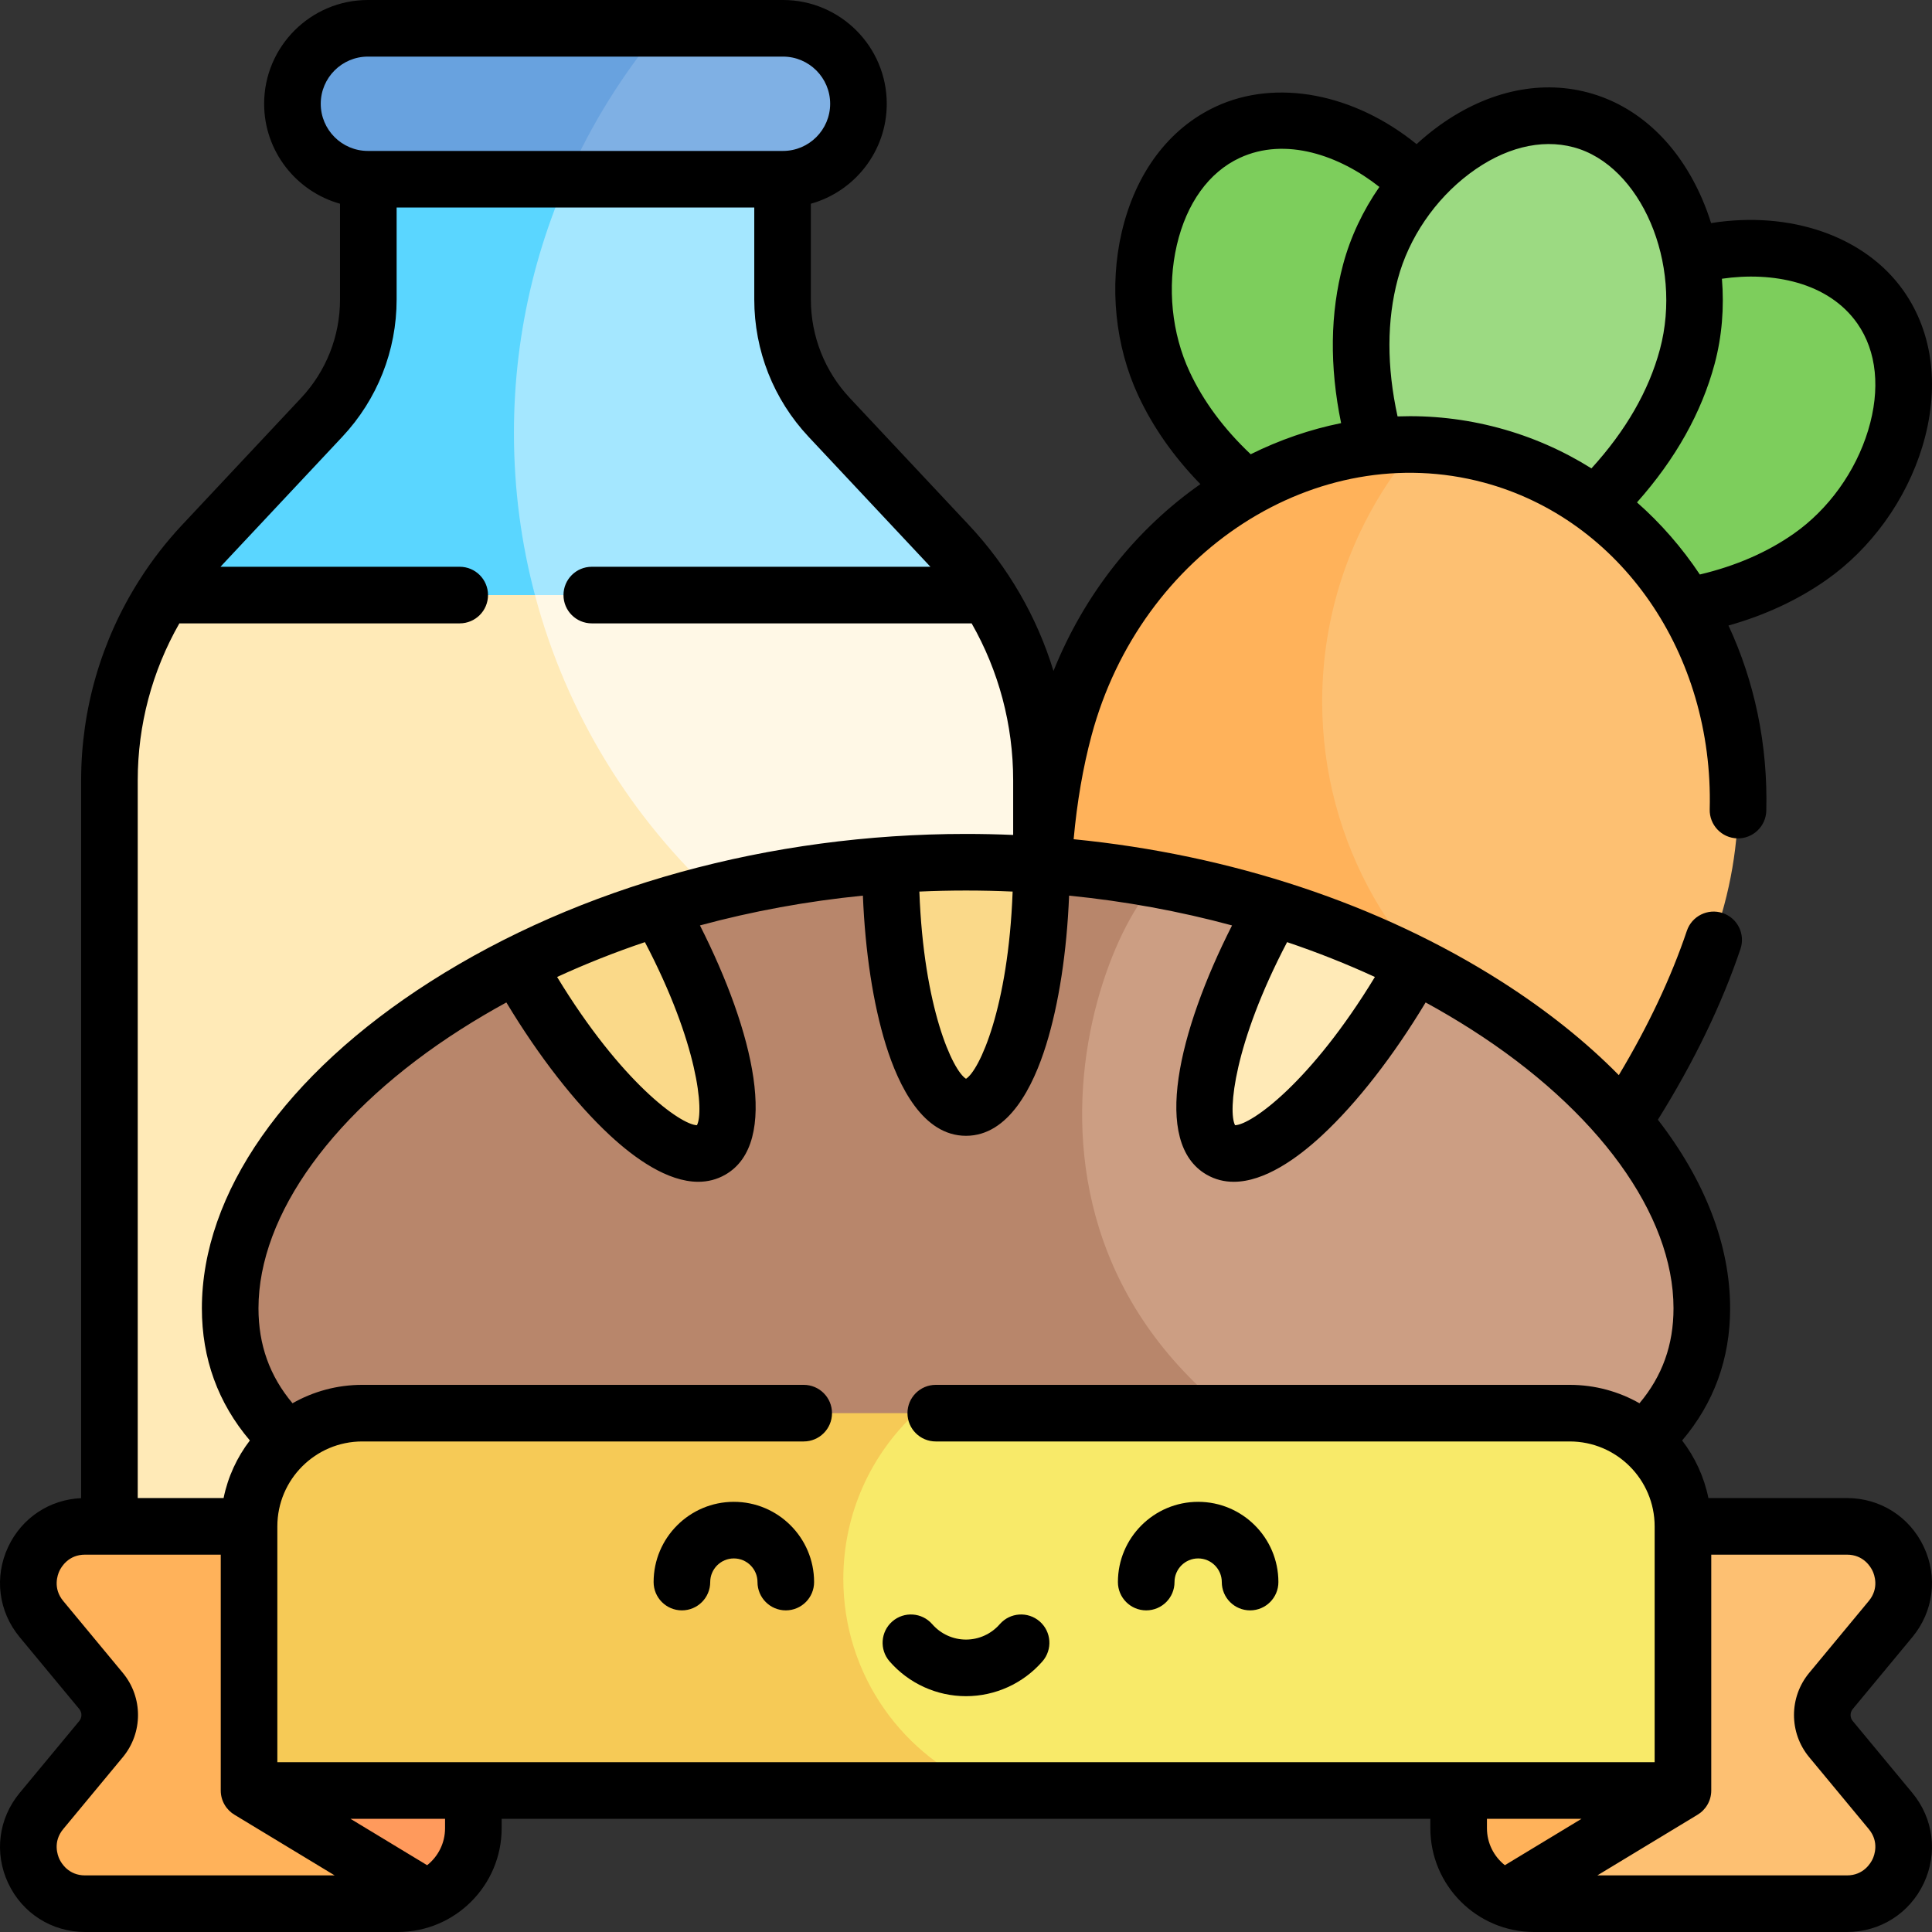
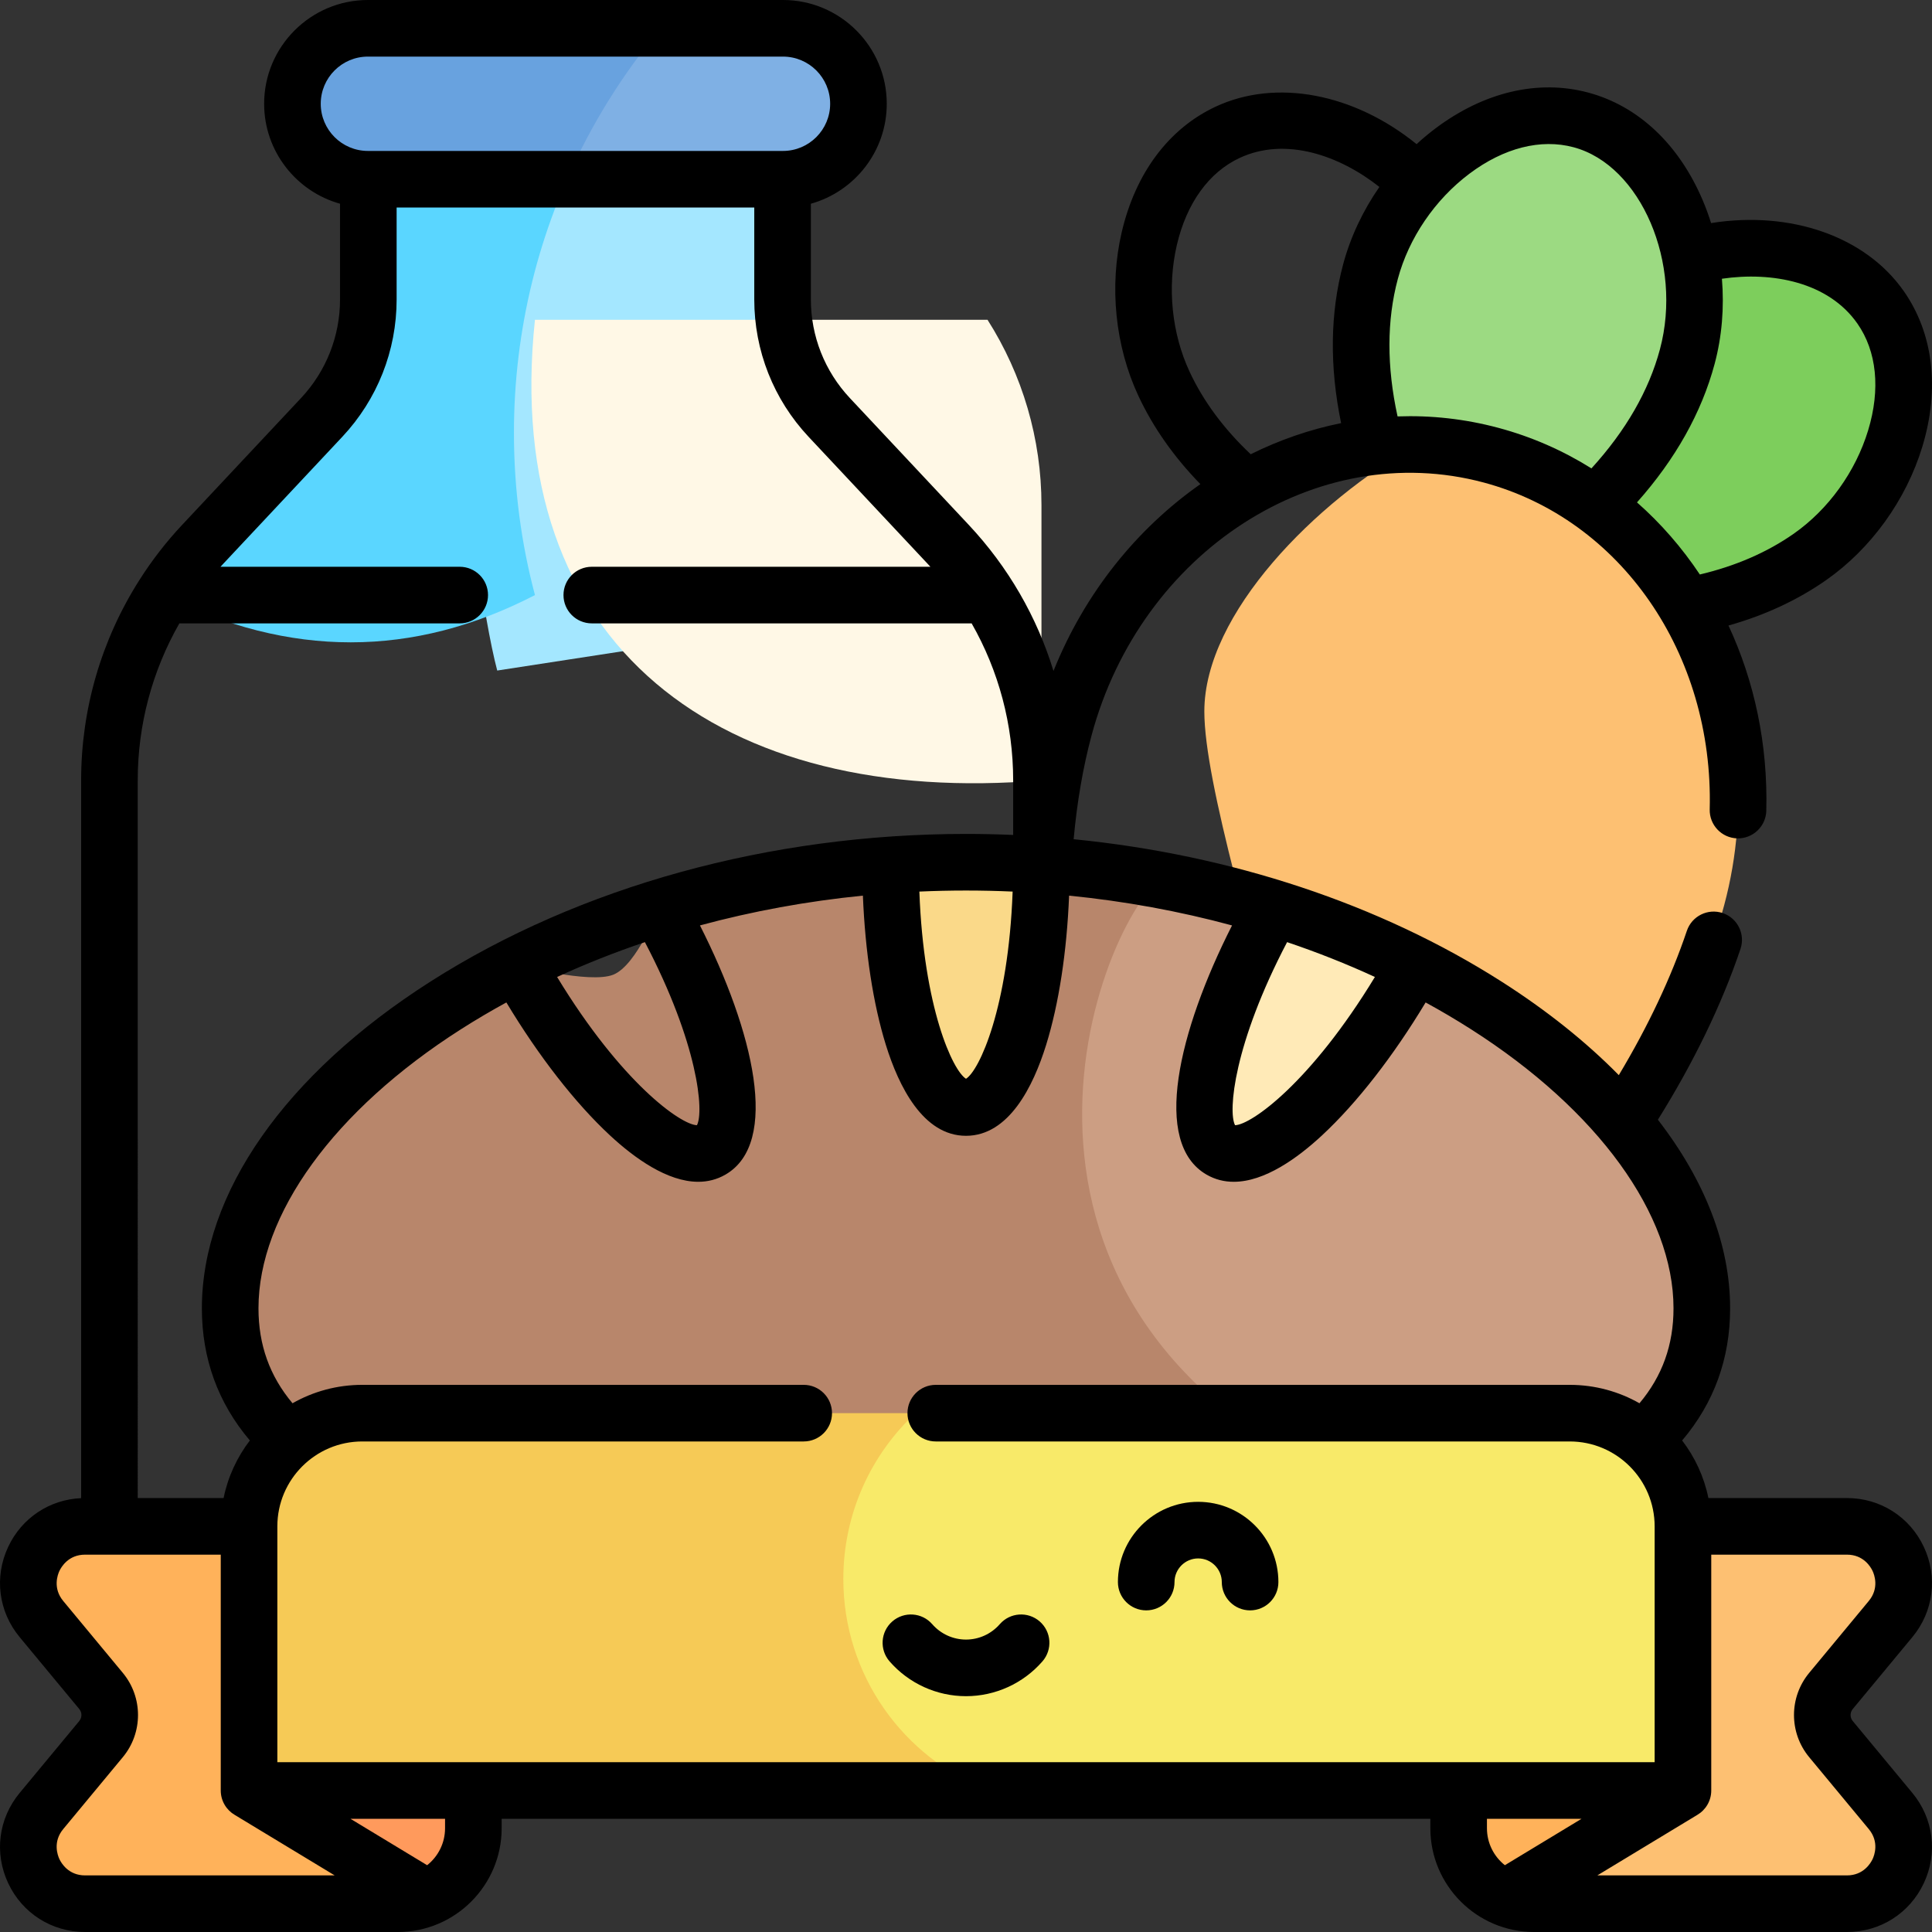
<svg xmlns="http://www.w3.org/2000/svg" id="Capa_1" height="512" viewBox="0 0 512 512" width="512">
  <rect x="0" y="0" width="512" height="512" fill="#333333" stroke="none" />
  <g>
    <g>
      <g>
-         <path d="m325.336 35.056c21.754-10.144 50.78 6.06 61.906 29.922 13.242 28.397 5.233 61.695-.751 79.089-2.392 6.954-10.094 10.545-16.958 7.908-17.171-6.598-47.827-21.866-61.069-50.263-11.126-23.861-4.881-56.512 16.872-66.656z" fill="#7dce5c" />
        <path d="m498.394 81.427c-13.767-19.662-47.006-20.142-68.573-5.04-25.666 17.971-35.379 50.813-38.895 68.869-1.405 7.218 3.469 14.18 10.732 15.328 18.169 2.872 52.352 4.977 78.018-12.994 21.567-15.103 32.485-46.501 18.718-66.163z" fill="#7dce5c" />
        <path d="m418.957 31.775c-23.185-6.212-48.956 14.786-55.77 40.217-8.109 30.265 5.56 61.666 14.473 77.758 3.563 6.433 11.772 8.632 18.074 4.843 15.764-9.479 43.303-29.839 51.413-60.104 6.814-25.431-5.006-56.502-28.19-62.714z" fill="#9cda82" />
        <g>
          <path d="m456.93 239.87c-16.12 60.19-74.9 121.63-106.87 137.33 23.15-12.04-30.898-150.928-30.898-188.668 0-26 29.578-55.687 56.328-70.722 6.53.15 13.12 1.07 19.66 2.82 48.3 12.94 75.92 66.51 61.78 119.24z" fill="#fdc072" />
-           <path d="m349.58 377.44c-15.04 7.23-33.96 2.16-43.37-11.62-19.93-29.21-40.4-112.33-24.19-172.82 12.22-45.59 51.76-76.11 93.47-75.19-15.66 18.34-25.1 42.13-25.1 68.13 0 37.736 19.901 70.819 49.782 89.328 10.598 6.565-27.482 91.052-50.592 102.172z" fill="#ffb25a" />
        </g>
      </g>
      <g>
        <g>
          <path d="m261.7 157.7-129.93 20c-3.64-13.7-8.439-48.711-8.439-63.562 0-27.7 7.935-56.328 31.529-76.218h52.53v41.43c0 11.62 4.42 22.8 12.37 31.28l31.5 33.6c3.92 4.18 7.41 8.69 10.44 13.47z" fill="#a4e7ff" />
          <path d="m136.2 114.75c0 14.85 1.93 29.25 5.57 42.95-32.263 16.685-65.086 16.714-98.47 0 3.03-4.78 6.52-9.29 10.44-13.47l31.5-33.6c7.95-8.48 12.37-19.66 12.37-31.28v-41.43h57.25c-11.93 23-18.66 49.13-18.66 76.83z" fill="#5ad6ff" />
        </g>
-         <path d="m276 206.79v72.96c-84.369 7.162-143.416-35.048-134.23-122.05h119.93c9.28 14.58 14.3 31.59 14.3 49.09z" fill="#fff8e6" />
+         <path d="m276 206.79c-84.369 7.162-143.416-35.048-134.23-122.05h119.93c9.28 14.58 14.3 31.59 14.3 49.09z" fill="#fff8e6" />
        <g>
          <path d="m227.5 27.5c0 5.52-2.24 10.52-5.86 14.14s-8.62 5.86-14.14 5.86h-57.23c-8.384-15.862-.926-29.396 24.84-40h32.39c11.05 0 20 8.95 20 20z" fill="#7fb0e4" />
          <path d="m175.11 7.5c-10.05 12.02-18.45 25.47-24.84 40h-52.77c-11.05 0-20-8.95-20-20 0-5.52 2.24-10.52 5.86-14.14s8.62-5.86 14.14-5.86z" fill="#68a2df" />
        </g>
-         <path d="m276 279.75v147.02c0 15.16-12.29 27.44-27.44 27.44h-192.12c-15.15 0-27.44-12.28-27.44-27.44v-219.98c0-17.5 5.02-34.51 14.3-49.09h98.47c16.67 62.93 69.1 111.3 134.23 122.05z" fill="#ffeab7" />
      </g>
      <g>
        <path d="m451 346.72c0 55.56-84.59 69.67-189.97 70.1 94.89-.59-80.317-103.94 46.04-183.63 10.5 1.96 20.65 4.48 30.37 7.5 0 0-1.758 18.062 3.962 20.31 6.869 2.699 33.498-5.3 33.498-5.3 46.28 23.23 76.1 58.04 76.1 91.02z" fill="#cc9e83" />
        <path d="m371.56 399.27s-16.19 17.56-115.56 17.56c-107.7 0-195-13.67-195-70.11 0-32.98 29.82-67.79 76.1-91.02 0 0 19.183 5.111 25.435 2.599 6.253-2.511 12.025-17.609 12.025-17.609 19.03-5.9 39.71-9.93 61.44-11.48 0 0 12.103 15.316 18.853 15.316 6.76 0 21.147-15.306 21.147-15.306 10.63.75 21.01 2.1 31.07 3.97-19.1 17.48-54.97 122.41 64.49 166.08z" fill="#b8866b" />
        <path d="m276 229.22c-.12 35.57-9.02 64.28-20 64.28s-19.88-28.72-20-64.29c6.58-.47 13.25-.71 20-.71 6.76 0 13.43.25 20 .72z" fill="#fad989" />
        <path d="m374.9 255.7c-.51.93-1.04 1.87-1.58 2.8-17.95 31.09-40.25 51.81-49.82 46.29-9.35-5.39-3.08-33.82 13.94-64.1 13.37 4.14 25.93 9.22 37.46 15.01z" fill="#ffeab7" />
-         <path d="m188.5 304.79c-9.57 5.52-31.87-15.2-49.82-46.29-.54-.93-1.07-1.87-1.58-2.8 11.53-5.79 24.09-10.87 37.46-15.01 17.02 30.28 23.29 58.71 13.94 64.1z" fill="#fad989" />
      </g>
      <g>
        <g>
          <path d="m501.022 479.93c8.1 9.77 1.15 24.57-11.55 24.57h-82.91c-2.7 0-5.28-.54-7.63-1.51l21.068-28.49-33.438-14.7v-55.3h102.91c12.7 0 19.65 14.8 11.55 24.57l-15.79 19.05c-3.07 3.7-3.07 9.06 0 12.76z" fill="#fdc072" />
          <path d="m446.002 474.5-47.07 28.49c-7.26-2.99-12.37-10.14-12.37-18.49v-24.7z" fill="#ffb25a" />
        </g>
        <g>
          <path d="m125.438 459.8-27.251 17.417 14.882 25.773c-2.35.97-4.93 1.51-7.63 1.51h-82.91c-12.7 0-19.65-14.8-11.55-24.57l15.79-19.05c3.07-3.7 3.07-9.06 0-12.76l-15.79-19.05c-8.1-9.77-1.15-24.57 11.55-24.57h102.91v55.3z" fill="#ffb25a" />
          <path d="m65.998 474.5 47.07 28.49c7.26-2.99 12.37-10.14 12.37-18.49v-24.7z" fill="#ff9a5c" />
        </g>
        <g>
          <path d="m446 404.5v70h-184.12c-46.137-9.515-49.817-29.325-49.817-54.855 0-17.34 4.217-30.747 30.517-45.145h173.42c16.57 0 30 13.43 30 30z" fill="#f8ea69" />
          <path d="m261.88 474.5h-195.88v-70c0-16.57 13.43-30 30-30h146.58c-11.75 10.97-19.09 26.6-19.09 43.94 0 25.53 15.92 47.35 38.39 56.06z" fill="#f6ca56" />
        </g>
      </g>
    </g>
    <g>
      <g>
-         <path d="m208.243 426.765c-4.143 0-7.5-3.358-7.5-7.5 0-3.455-2.811-6.265-6.265-6.265s-6.265 2.811-6.265 6.265c0 4.142-3.357 7.5-7.5 7.5s-7.5-3.358-7.5-7.5c0-11.726 9.539-21.265 21.265-21.265s21.265 9.54 21.265 21.265c0 4.142-3.357 7.5-7.5 7.5z" />
        <path d="m331.288 426.765c-4.143 0-7.5-3.358-7.5-7.5 0-3.455-2.811-6.265-6.265-6.265s-6.265 2.811-6.265 6.265c0 4.142-3.357 7.5-7.5 7.5s-7.5-3.358-7.5-7.5c0-11.726 9.539-21.265 21.265-21.265s21.265 9.54 21.265 21.265c0 4.142-3.357 7.5-7.5 7.5z" />
        <path d="m256.001 449.505c-7.763 0-15.146-3.362-20.255-9.224-2.722-3.122-2.397-7.86.726-10.582 3.122-2.721 7.86-2.396 10.581.726 2.261 2.593 5.521 4.08 8.948 4.08s6.688-1.487 8.948-4.08c2.721-3.123 7.458-3.448 10.581-.726s3.447 7.459.726 10.582c-5.11 5.863-12.492 9.224-20.255 9.224z" />
      </g>
      <path d="m490.998 456.091c-.766-.922-.766-2.261.002-3.185l15.789-19.049c5.623-6.782 6.788-15.949 3.04-23.925-3.748-7.977-11.55-12.932-20.363-12.932h-36.72c-1.151-5.649-3.577-10.841-6.962-15.26 8.444-9.952 12.716-21.7 12.716-35.02 0-16.784-6.695-33.896-19.139-49.984 9.567-15.338 16.92-30.54 21.885-45.259 1.324-3.925-.784-8.18-4.709-9.504-3.923-1.323-8.18.784-9.504 4.709-4.18 12.391-10.231 25.219-18.03 38.239-8.646-8.785-19.065-17.132-31.084-24.796-32.27-20.577-71.747-33.614-113.393-37.723.895-9.846 2.482-19.056 4.737-27.461 13.086-48.83 59.709-78.917 103.946-67.067 36.317 9.728 60.941 45.345 59.883 86.613-.106 4.141 3.164 7.583 7.305 7.69 4.12.103 7.583-3.164 7.689-7.305.452-17.619-3.157-34.371-10.02-49.1 9.654-2.72 18.329-6.752 25.887-12.04 11.903-8.336 21.189-21.215 25.478-35.333 4.678-15.4 2.928-30.058-4.926-41.269-10.183-14.552-30.063-21.355-51.049-18.011-.651-2.085-1.404-4.135-2.257-6.135-6.315-14.803-17.075-24.906-30.297-28.449-13.228-3.547-27.601-.181-40.473 9.482-1.739 1.305-3.414 2.704-5.02 4.184-16.51-13.399-37.144-17.451-53.238-9.94-12.412 5.785-21.257 17.603-24.905 33.278-3.345 14.371-1.738 30.167 4.406 43.341 3.901 8.362 9.415 16.209 16.445 23.42-16.813 11.781-30.625 28.816-38.931 49.514-4.374-14.316-11.989-27.55-22.455-38.714l-31.5-33.601c-6.669-7.113-10.342-16.4-10.342-26.15v-25.358c11.587-3.236 20.111-13.887 20.111-26.491 0-15.164-12.337-27.5-27.5-27.5h-110c-15.163 0-27.5 12.336-27.5 27.5 0 12.604 8.524 23.255 20.11 26.491v25.359c0 9.75-3.673 19.037-10.342 26.15l-31.498 33.6c-4.216 4.496-8.02 9.403-11.296 14.571-10.123 15.893-15.474 34.265-15.474 53.129v190.224c-8.385.371-15.729 5.245-19.33 12.908-3.748 7.976-2.583 17.144 3.04 23.925l15.79 19.049c.768.924.768 2.263.002 3.185l-15.792 19.053c-5.622 6.781-6.787 15.948-3.039 23.924 3.748 7.977 11.55 12.932 20.363 12.932h82.91c15.163 0 27.5-12.336 27.5-27.5v-2.5h246.112v2.5c0 15.164 12.337 27.5 27.5 27.5h82.91c8.812 0 16.615-4.955 20.363-12.932 3.748-7.976 2.583-17.144-3.039-23.924zm-36.603-359.661c1.936-7.229 2.565-14.934 1.931-22.561 13.295-1.954 28.191.858 35.892 11.863 5.153 7.358 6.17 17.412 2.86 28.308-3.331 10.969-10.522 20.958-19.728 27.404-7.055 4.936-15.405 8.56-24.875 10.802-4.739-7.112-10.331-13.54-16.655-19.109 10.21-11.484 17.119-23.802 20.575-36.707zm-83.96-22.5c2.907-10.859 9.833-21.035 18.999-27.916 9.106-6.835 18.904-9.319 27.584-6.99 17.852 4.783 28.974 30.795 22.887 53.525-2.938 10.971-9.036 21.571-18.156 31.578-7.538-4.721-15.805-8.371-24.658-10.742-8.901-2.385-17.879-3.351-26.725-3.031-2.891-13.215-2.871-25.444.069-36.424zm-55.168 24.61c-4.753-10.189-5.989-22.436-3.391-33.6 2.581-11.089 8.487-19.287 16.636-23.083 12.177-5.682 26.496-.661 37.038 7.685-4.363 6.289-7.669 13.279-9.605 20.509-3.458 12.914-3.634 27.037-.536 42.081-8.281 1.673-16.33 4.46-23.961 8.246-7.109-6.709-12.541-14.037-16.181-21.838zm25.826 151.136c8.001 2.698 15.775 5.781 23.27 9.231-17.004 27.986-32.762 39.165-37.057 39.288-1.909-3.588-.352-21.554 13.787-48.519zm-256.093-222.176c0-6.893 5.607-12.5 12.5-12.5h110c6.893 0 12.5 5.607 12.5 12.5s-5.607 12.5-12.5 12.5h-110c-6.893 0-12.5-5.607-12.5-12.5zm-48.5 179.3c0-14.645 3.801-28.938 11.033-41.6h74.297c4.143 0 7.5-3.358 7.5-7.5s-3.357-7.5-7.5-7.5h-63.395c.257-.282.516-.562.777-.841l31.5-33.6c9.285-9.904 14.398-22.834 14.398-36.409v-24.35h94.779v24.35c0 13.575 5.113 26.505 14.398 36.409l31.5 33.6c.261.279.52.559.777.841h-89.734c-4.143 0-7.5 3.358-7.5 7.5s3.357 7.5 7.5 7.5h100.664c7.175 12.563 11.006 26.839 11.006 41.6v14.469c-4.153-.179-8.322-.269-12.5-.269-51.951 0-102.352 13.895-141.92 39.125-38.499 24.549-60.58 56.112-60.58 86.595 0 13.319 4.272 25.068 12.716 35.02-3.385 4.419-5.811 9.611-6.962 15.26h-22.754zm231.859 29.476c-1.141 30.858-8.834 47.431-12.359 49.609-3.524-2.178-11.218-18.751-12.359-49.609 4.105-.183 8.226-.276 12.359-.276s8.254.093 12.359.276zm-97.452 13.4c14.139 26.965 15.696 44.932 13.787 48.519-4.294-.124-20.05-11.3-37.056-39.288 7.494-3.451 15.268-6.533 23.269-9.231zm-148.373 247.324c-4.418 0-6.312-3.3-6.787-4.311-.476-1.011-1.807-4.574 1.011-7.972l15.791-19.051c5.366-6.469 5.366-15.863-.002-22.334l-15.788-19.048c-2.818-3.399-1.487-6.962-1.012-7.973.474-1.011 2.369-4.311 6.787-4.311h35.966v62.5c0 2.763 1.494 5.177 3.719 6.478l26.47 16.022zm95.41-12.5c0 3.967-1.858 7.508-4.749 9.799l-20.32-12.299h25.069zm-44.444-17.5v-62.5c0-12.407 10.094-22.5 22.5-22.5h116.99c4.143 0 7.5-3.358 7.5-7.5s-3.357-7.5-7.5-7.5h-116.99c-6.714 0-13.022 1.774-18.479 4.878-6.06-7.21-9.021-15.491-9.021-25.158 0-24.884 20.054-52.528 53.645-73.948 3.905-2.49 7.925-4.862 12.048-7.115 8.565 14.242 18.221 26.65 27.434 35.21 6.529 6.066 15.243 12.32 23.416 12.32 2.476 0 4.902-.574 7.203-1.901 14.535-8.38 7.497-37.92-6.75-66.04 13.922-3.77 28.4-6.425 43.181-7.895.602 14.887 2.714 28.709 6.087 39.566 3.415 10.988 9.87 24.083 21.236 24.083s17.821-13.095 21.235-24.081c3.373-10.857 5.485-24.679 6.087-39.566 14.781 1.47 29.259 4.125 43.181 7.895-14.247 28.119-21.285 57.659-6.751 66.039 2.301 1.328 4.728 1.902 7.204 1.901 8.173 0 16.888-6.254 23.416-12.32 9.215-8.563 18.874-20.975 27.434-35.21 4.123 2.252 8.143 4.624 12.048 7.115 33.591 21.419 53.645 49.063 53.645 73.948 0 9.667-2.96 17.947-9.021 25.158-5.456-3.105-11.764-4.879-18.478-4.879h-168.01c-4.143 0-7.5 3.358-7.5 7.5s3.357 7.5 7.5 7.5h168.01c12.406 0 22.5 10.093 22.5 22.5v62.5zm325.305 27.299c-2.891-2.292-4.749-5.833-4.749-9.799v-2.5h25.069zm97.448-1.61c-.475 1.011-2.369 4.311-6.787 4.311h-66.156l26.47-16.022c2.225-1.301 3.719-3.715 3.719-6.478v-62.5h35.966c4.418 0 6.312 3.3 6.787 4.311.476 1.011 1.807 4.574-1.012 7.973l-15.788 19.048c-5.368 6.471-5.368 15.866-.002 22.334l15.791 19.051c2.819 3.398 1.488 6.961 1.012 7.972z" />
    </g>
  </g>
</svg>